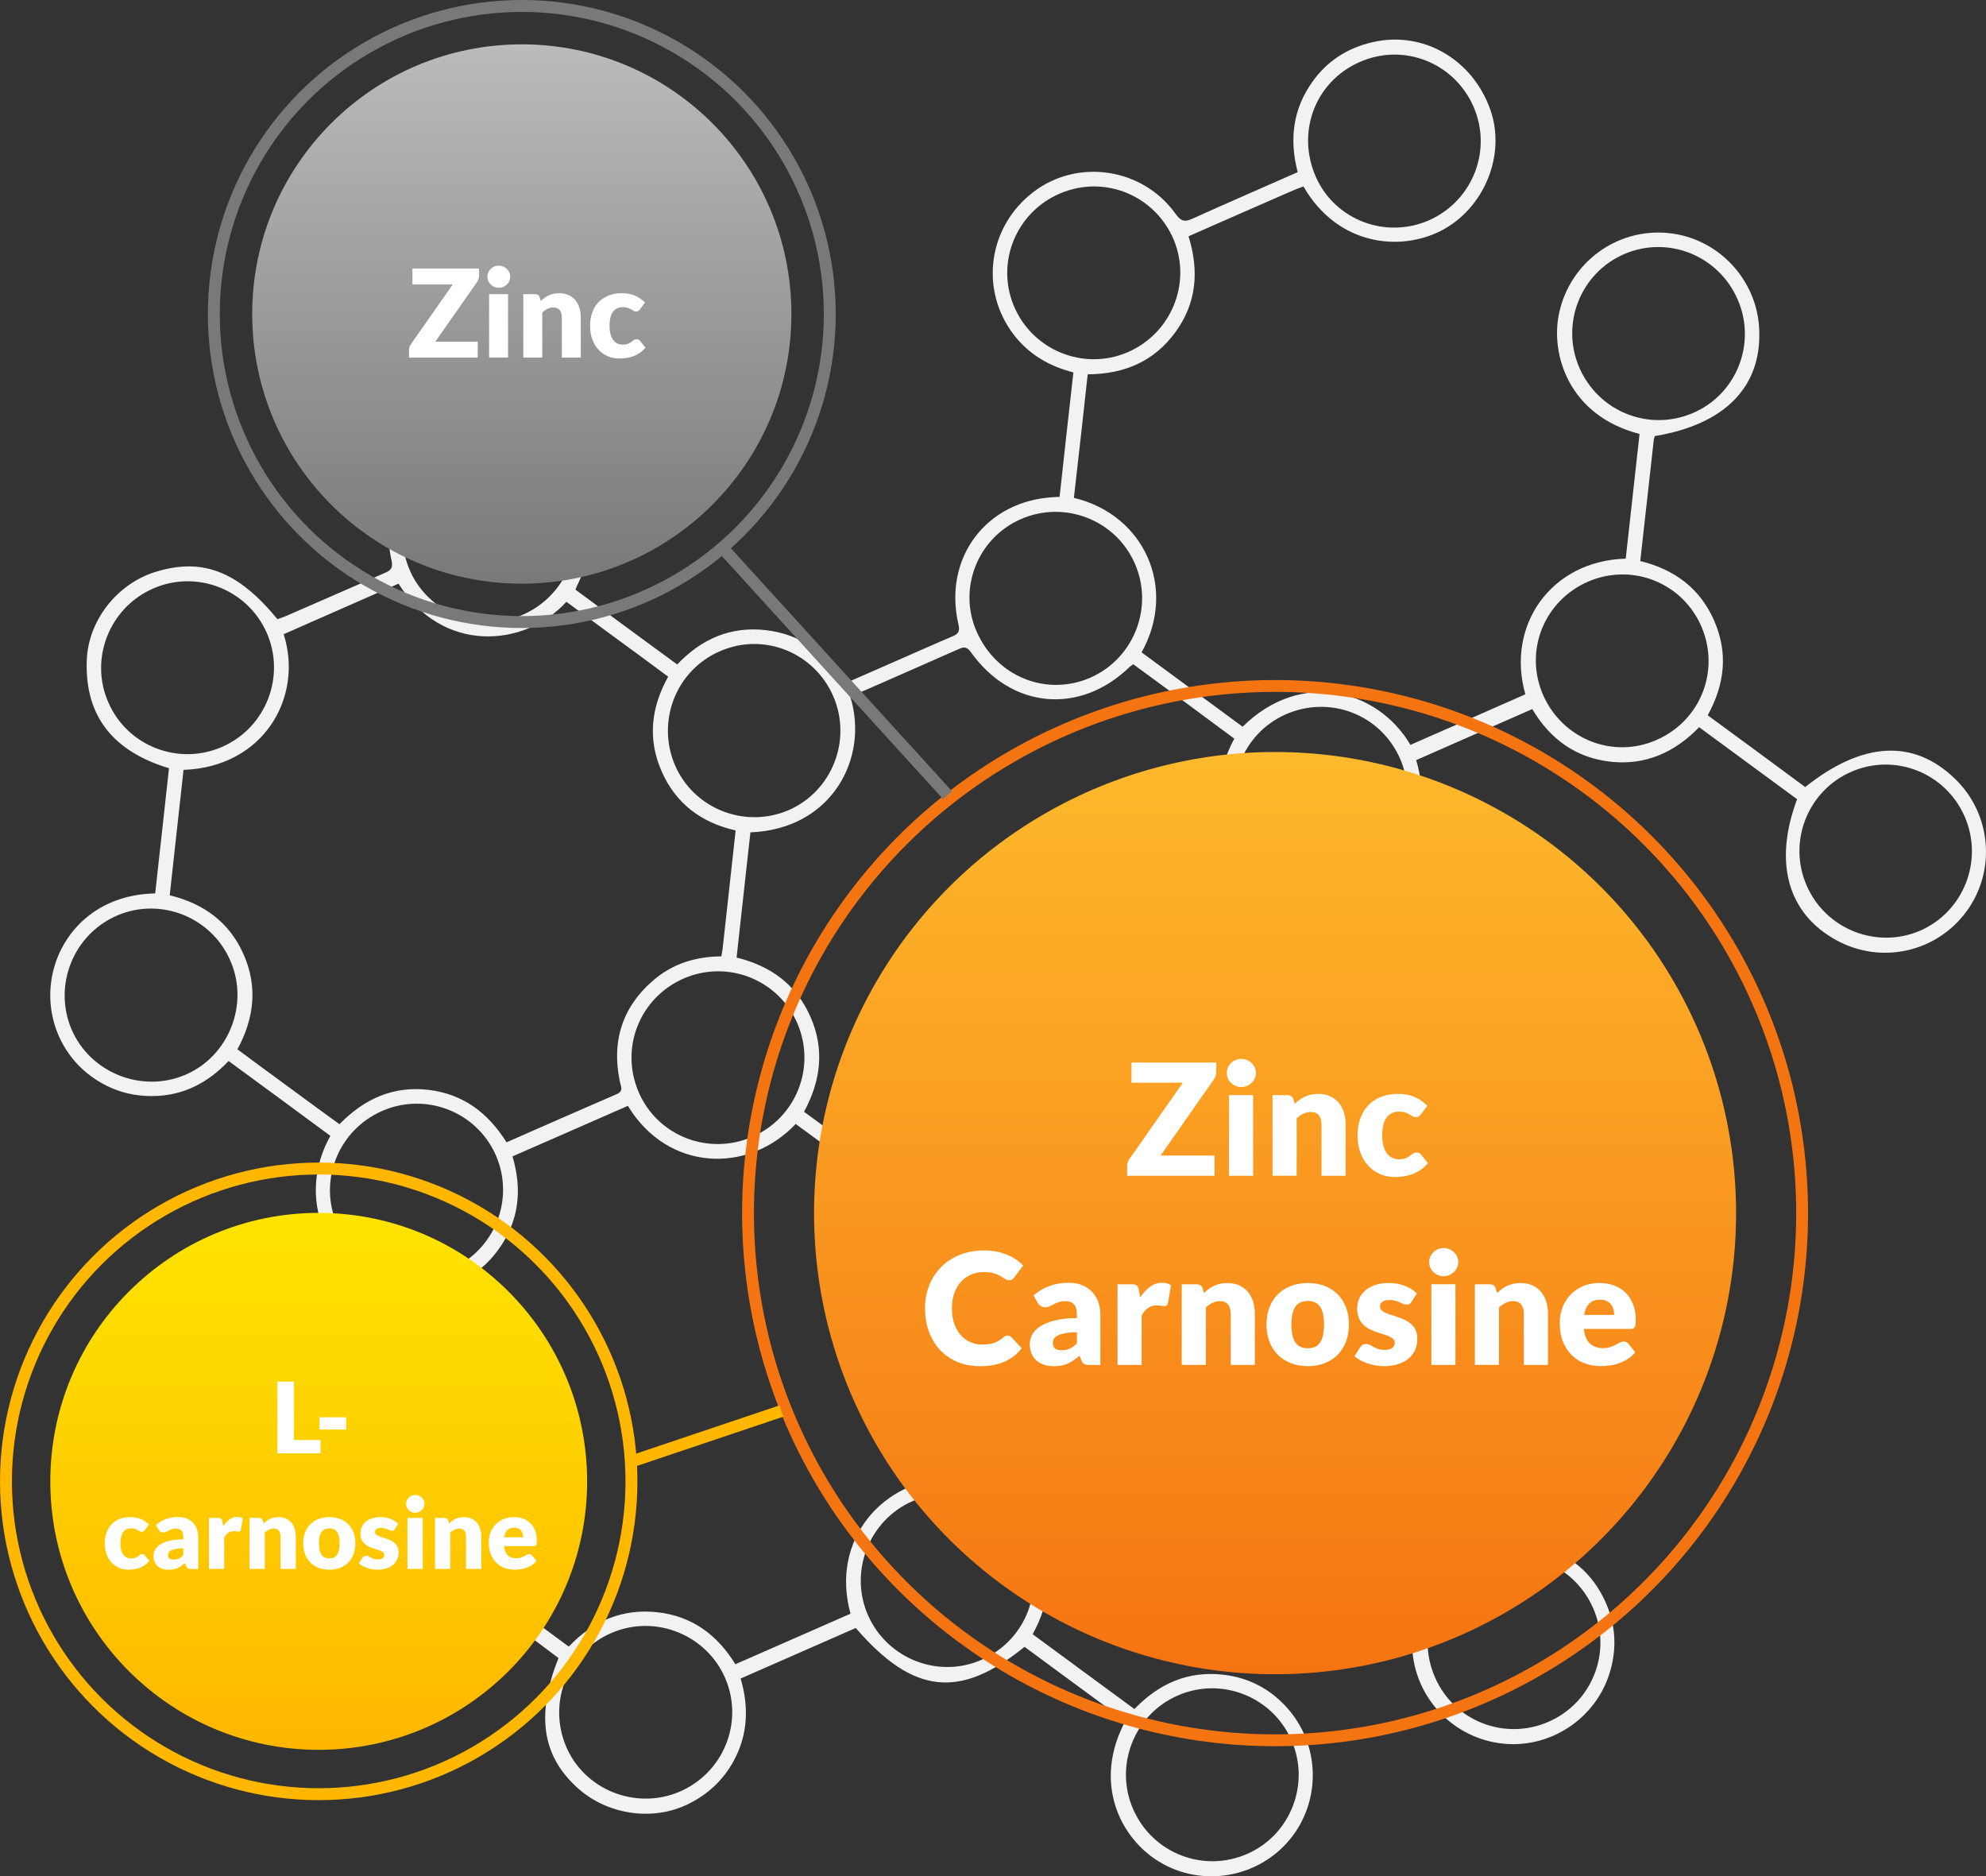
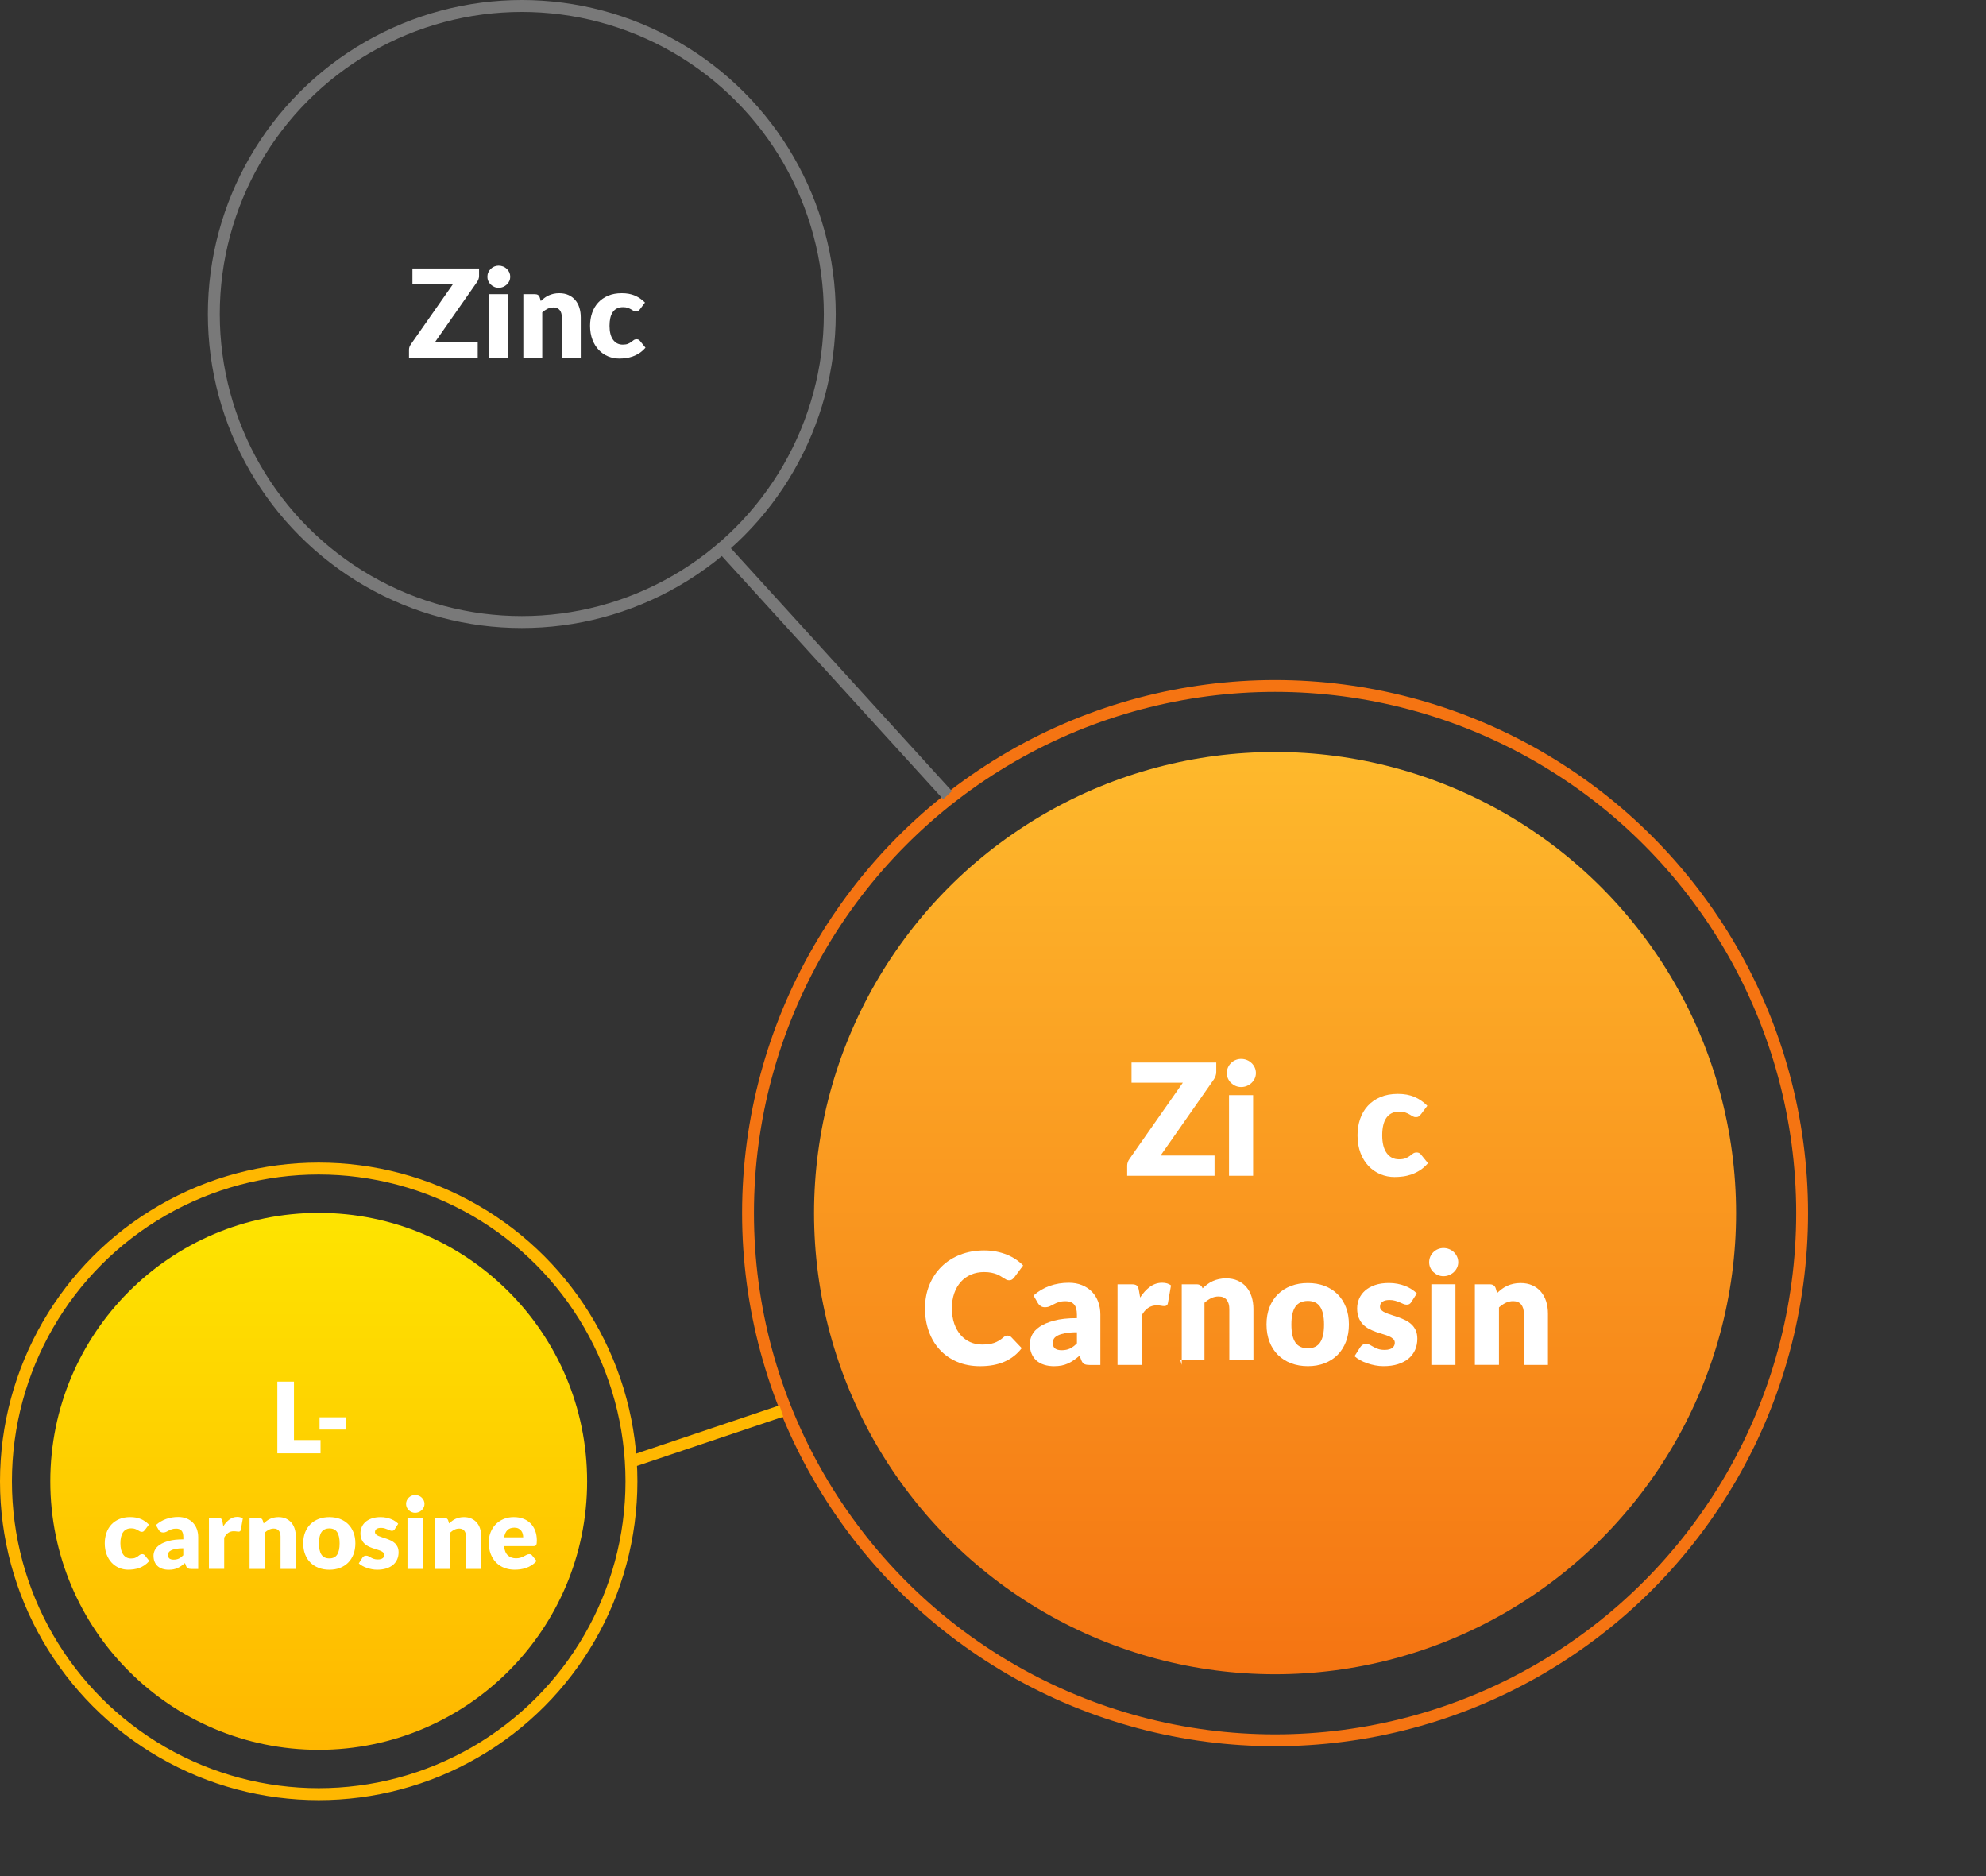
<svg xmlns="http://www.w3.org/2000/svg" id="Layer_1" viewBox="0 0 833.14 786.94">
  <rect x="0" y="0" width="833.14" height="786.94" fill="#333333" stroke="none" />
  <defs>
    <style>.cls-1{fill:url(#linear-gradient);}.cls-1,.cls-2,.cls-3,.cls-4,.cls-5{stroke-width:0px;}.cls-6{stroke:#797979;}.cls-6,.cls-7,.cls-8{fill:none;stroke-miterlimit:10;}.cls-6,.cls-8{stroke-width:5px;}.cls-9{isolation:isolate;}.cls-7{stroke:#f57412;stroke-width:4.97px;}.cls-8{stroke:#ffb700;}.cls-2{fill:#fff;}.cls-3{fill:url(#linear-gradient-2);}.cls-4{fill:url(#linear-gradient-3);}.cls-5{fill:#f2f2f2;}</style>
    <linearGradient id="linear-gradient" x1="218.9" y1="543.2" x2="218.9" y2="769.4" gradientTransform="translate(0 788) scale(1 -1)" gradientUnits="userSpaceOnUse">
      <stop offset="0" stop-color="#797979" />
      <stop offset="1" stop-color="#bbb" />
    </linearGradient>
    <linearGradient id="linear-gradient-2" x1="534.9" y1="85.8" x2="534.9" y2="472.6" gradientTransform="translate(0 788) scale(1 -1)" gradientUnits="userSpaceOnUse">
      <stop offset="0" stop-color="#f57412" />
      <stop offset="1" stop-color="#feb92c" />
    </linearGradient>
    <linearGradient id="linear-gradient-3" x1="133.7" y1="54.1" x2="133.7" y2="279.3" gradientTransform="translate(0 788) scale(1 -1)" gradientUnits="userSpaceOnUse">
      <stop offset="0" stop-color="#ffb700" />
      <stop offset="1" stop-color="#fee400" />
    </linearGradient>
  </defs>
-   <path class="cls-5" d="m546.8,78.2c-1.6.6-3,1.1-4.4,1.7-14.5,6.3-29,12.7-43.8,19.2,4.5,14.5,3.4,28-5.5,40.2s-21.3,17.6-36.8,17.7c-1.9,17.3-3.8,34.6-5.8,51.8,29.7,7.1,43.4,38,28.4,64.8,14.1,10.4,28.3,20.8,42.4,31.2,24-23.8,56.2-16.3,70.4,7.6,16.1-7.1,32.2-14.1,48.2-21.2-8.2-28.7,10.6-56,42.1-56.9,1.9-17.4,3.9-34.9,5.8-52.3-29.5-7.6-37.6-33.2-33.7-50.9,4.6-20.9,23.9-35.3,45.3-33.4,21,1.8,37.7,19.3,38.6,40.4,1.1,24.1-14.3,39.9-43.8,44.8-.1.4-.3.9-.4,1.4-1.9,16.9-3.8,33.8-5.7,51,14.2,3.5,25,11.3,31,25,5.9,13.5,4.5,26.6-2.7,39.7,13.8,10.1,27.4,20.1,40.9,30.1,24-19.1,45.4-20.3,62.8-3.5,15.3,14.7,17.4,38.5,4.9,55.6-12.6,17.2-35.7,22.4-54.5,12.2-20.5-11.1-26.6-32.6-16.6-59.2-13.6-10-27.2-20-41.1-30.2-10.2,10.5-22.3,16-36.9,14.5-14.6-1.6-25.4-9.2-33.1-22.1-16.1,7.1-32.2,14.1-48.7,21.4,4.1,13.8,2.7,27.1-6.1,39.1-8.7,11.9-20.9,17.1-35.8,17.5-2,17.6-3.9,35.1-5.8,52.6,31.4,7.7,42.8,39.9,28.4,64.8,14.1,10.4,28.2,20.8,42.7,31.4,8.6-9,18.8-14.3,31.3-14.7,8.9-.3,17.2,2.1,24.6,7,14.9,9.8,22,28.2,17.8,45.4-4.7,19.1-19,30.2-42.8,32.7-1.9,17.3-3.9,34.8-5.9,52.6,13.5,3.3,24.1,10.5,30.3,23.2,4.8,9.7,5.7,19.7,2.8,30.1-5.6,20.3-25.8,33.6-46.7,30.6-21-3-36.7-21.1-36.5-42.3.1-23.3,16-38.9,44-42.6,1-8.6,2-17.3,2.9-26,1-8.8,1.9-17.5,2.9-26.3-31.3-7.5-42.7-40-28.3-64.8-7-5.2-14-10.4-21.1-15.5-7.1-5.2-14.2-10.4-21.6-15.9-10,10.6-22.1,16-36.6,14.5-14.6-1.5-25.5-9.1-33.3-22.2-8.1,3.5-16.1,7.1-24.1,10.6-8.1,3.5-16.1,7.1-24.6,10.8,4,14.1,2.6,27.2-6.1,39s-20.7,17.3-35.8,17.5c-1.9,17.5-3.9,35-5.9,52.9,14.3,3.6,25.2,11.3,31.1,25,5.9,13.5,4.5,26.6-2.7,39.6,14.2,10.5,28.3,20.8,42.7,31.4,10.3-10.7,22.5-16.1,37.3-14.4,10.5,1.2,19.4,5.8,26.5,13.6,14.2,15.6,14.7,39.3,1.4,55.5-13.4,16.2-36.8,20.2-54.7,9.4-16.5-9.9-28.1-33.3-14.3-59.1-14.1-10.3-28.2-20.7-42.3-31.1-27.2,22.1-46.8,19.9-70.8-7.9-15.9,7-31.9,14-48.3,21.2,3.5,11.9,3.1,23.6-3,34.7-4.4,8-10.8,13.9-18.9,17.9-14.9,7.4-34.1,4.6-46.6-6.8-14.8-13.4-17.4-30.6-7.9-54.4-13.8-10.4-28-20.8-42.3-31.4-7.9,8.6-17.4,13.7-28.9,14.7-9.1.8-17.5-1.3-25.4-5.9-15.5-9.2-23.4-27.4-19.6-45.1,4.2-19.7,18.6-31.3,43.1-34.1,1.9-17.3,3.9-34.8,5.8-52.2-31.6-8.1-42.6-39.8-28.4-65-14.1-10.4-28.2-20.8-42.7-31.4-8.7,9.2-19.1,14.6-31.8,14.7-9.1.1-17.4-2.4-24.9-7.6-14.9-10.3-21.4-28.9-16.5-46.3,3.9-14.1,17-30.5,42.4-31.1,1.9-17.4,3.9-34.8,5.8-52.5-22.7-6.8-35.4-21.2-34.5-45.2.6-16.9,12.8-32,28.4-37,19.9-6.3,34.9-.6,51.6,19.7,1.3-.5,2.7-.9,4-1.5,13.6-5.9,27.2-11.9,40.8-17.8,2.3-1,3.8-1.8,3.1-5.1-4.6-20.5,3.2-38.2,21.2-48.2,15.4-8.6,36-5.7,49.1,6.9,14,13.4,16.8,33,7.6,51.4-.2.4-.4.9-.8,1.9,14.1,10.4,28.2,20.8,42.7,31.4,10.2-10.8,22.5-16.1,37.2-14.4,14.6,1.7,25.3,9.5,33,22.4,7.1-3.1,14.1-6.2,21-9.2,8.1-3.5,16.2-7.2,24.3-10.6,2.3-1,3.2-2,2.5-4.9-6.6-28,11.7-52.2,40.3-53.5.5,0,1-.1,2.1-.1,1.9-17.3,3.8-34.6,5.8-52.2-10.2-2.6-18.7-7.6-25-15.8-14.5-18.9-10.8-45.5,8.4-60,18.5-14,45.6-10,59.4,9.2,2.2,3.1,3.8,3.7,7.2,2.1,14.6-6.6,29.2-12.9,44.1-19.5-3.6-13.7-2-26.4,6.1-37.8,6.2-8.8,14.8-14.3,25.3-16.7,21.1-4.9,41.9,7.1,49.4,28.3,6.7,19-2.6,41.4-20.5,50.7-17.4,9-43.6,6.3-57.9-18.5Zm-142,489.1c-14.4-3.4-25.1-11.3-31-24.7-6-13.5-4.6-26.9,2.7-39.8-7.4-5.4-14.5-10.6-21.6-15.9-7.1-5.2-14.1-10.4-21.1-15.5-19.8,21-53.6,20.1-70.4-7.6-16.1,7.1-32.2,14.1-48.4,21.2,4.2,14.2,2.7,27.3-6,39.2-8.7,12-21.1,17.2-35.8,17.6-2,17.7-3.9,35.1-5.8,52.7,14.3,3.5,25,11.3,31,24.7,6,13.6,4.5,26.9-2.6,39.9,7.4,5.4,14.5,10.7,21.6,15.9s14.2,10.4,21.2,15.6c10.4-10.9,22.6-16,37.2-14.4s25.2,9.6,32.7,21.8c16.4-7.2,32.3-14.2,48.3-21.2-8.7-31.5,14.2-56.5,42.2-56.8,1.9-17.5,3.8-35,5.8-52.7ZM167.2,244.8c-16.1,7.1-32.2,14.1-48.2,21.2,8.4,26.3-8.3,55.7-42,56.9-1.9,17.4-3.9,34.9-5.8,52.6,14.4,3.5,25.1,11.4,31,24.8,6,13.6,4.4,26.9-2.6,39.8,7.4,5.5,14.5,10.7,21.6,15.9,7.1,5.2,14.1,10.4,21.2,15.5,10.6-10.8,22.7-16.1,37.3-14.4s25.1,9.7,32.8,22c15.7-6.9,30.9-13.6,46.2-20.2,3.1-1.3,1.7-3.4,1.3-5.4-3.6-17.4,1.4-32,15.1-43.2,7.9-6.4,17.2-9.1,27.5-9.2.3-1.7.6-3.2.7-4.6,1.8-16,3.5-32.1,5.3-48.2-14.5-3.3-25.1-11.3-31-24.7-6-13.5-4.5-26.9,2.7-39.8-7.4-5.5-14.5-10.7-21.6-15.9-7.1-5.2-14.1-10.4-21.1-15.5-17.6,19.4-52.3,21.7-70.4-7.6Zm283.2,260.7c1.3-.5,2.7-1,4.1-1.6,13.4-5.9,26.8-11.9,40.3-17.6,3.3-1.4,4-2.7,3.1-6.3-5.7-22.3,7.7-44.8,29.9-50.8,4.1-1.1,8.4-1.5,12.8-2.3,1-8.8,2-17.6,2.9-26.3,1-8.7,1.9-17.4,2.8-26-28.1-6.4-44-36.5-28.5-64.8-7-5.2-14.1-10.4-21.2-15.7-7.1-5.2-14.2-10.4-21.2-15.5-.8.6-1.2.8-1.5,1.1-20.9,20.3-49.8,17.6-66.7-6.3-1.9-2.6-3.4-1.9-5.4-1-11.1,4.9-22.3,9.8-33.4,14.7-3.9,1.7-7.8,3.4-11.7,5.1,8,25.8-7.8,55.6-41.9,56.9-1.9,17.4-3.9,34.9-5.8,52.5,14.5,3.6,25.1,11.4,31,24.9,6,13.6,4.3,26.9-2.7,39.8,14.5,10.6,28.7,21,42.8,31.4,19.7-21.4,53.6-19.8,70.3,7.8Zm-100.8-213.4c-8-18.5-29.2-27-47.5-19-18.4,7.9-26.8,29.2-19,47.7,7.8,18.3,29.2,26.9,47.7,19,18.2-7.9,26.7-29.3,18.8-47.7ZM49.1,384c-18.3,7.9-26.9,29.3-19.1,47.7,7.8,18.2,29.4,26.9,47.7,19.1,18.2-7.7,26.9-29.5,19-47.7-7.8-18.4-29.3-27-47.6-19.1Zm457,100.5c8.3,18.6,29.2,26.8,47.6,18.7,18.5-8.1,26.7-29.7,18.4-48.2-8.1-18-29.5-26.2-47.6-18.2-18.4,8-26.6,29.3-18.4,47.7Zm-313.2,137.5c-7.9-18.3-29.4-26.8-47.7-18.9-18.2,7.8-26.8,29.5-18.9,47.8,7.9,18.2,29.5,26.8,47.7,18.9,18.3-8,26.8-29.5,18.9-47.8Zm348.8,107.7c-8.1-18.3-29.6-26.6-47.8-18.5-18.3,8.1-26.6,29.6-18.4,47.9,8.2,18.3,29.5,26.5,47.8,18.4,18.2-8,26.5-29.5,18.4-47.8ZM93.3,313.2c18.3-8.1,26.6-29.5,18.6-47.8-8.1-18.3-29.5-26.6-47.8-18.5-18.3,8.1-26.7,29.6-18.6,47.8,8,18.3,29.5,26.6,47.8,18.5Zm352.4,198c-8-18.5-29.1-27.1-47.5-19.3-18.3,7.8-26.9,29.3-19.1,47.7s29.2,27,47.6,19.2c18.4-7.8,27-29.2,19-47.6Zm75.4-163.8c8.2,18.4,29.3,26.5,47.8,18.3,18.3-8.1,26.5-29.4,18.3-47.8-8.2-18.3-29.3-26.4-47.8-18.3-18.3,8.1-26.5,29.4-18.3,47.8Zm-138.5,282.3c-18.2,8.1-26.5,29.7-18.4,47.9,8.2,18.3,29.7,26.6,47.9,18.4,18.3-8.2,26.5-29.5,18.4-47.9-8-18.2-29.6-26.6-47.9-18.4Zm441.6-287.2c-8-18.4-29.3-26.8-47.6-18.8s-26.7,29.4-18.7,47.7c8,18.4,29.4,26.8,47.7,18.9,18.2-8,26.6-29.4,18.6-47.8ZM191,191.2c-18.4,7.7-27,28.9-19.3,47.5,7.6,18.2,29,27,47,19.4,18.6-7.8,27.5-28.9,19.9-47.2-7.6-18.8-28.8-27.5-47.6-19.7Zm65.7,493.6c-18.4,7.8-27,29-19.3,47.5,7.6,18.3,29.2,27,47.6,19.2,18.5-7.9,27.1-29.1,19.3-47.5-7.8-18.3-29.2-27-47.6-19.2Zm-96.5-218.8c-18.4,8.1-26.8,29.5-18.7,47.7,8,18.3,29.5,26.6,47.8,18.5,18.4-8.1,26.7-29.4,18.7-47.7-8.1-18.3-29.5-26.6-47.8-18.5Zm534.6-155.6c18.5-8,26.9-29,19-47.5s-29-26.9-47.5-19c-18.5,8-27,29-19,47.5,8.1,18.5,29.2,27,47.5,19ZM570.2,26.1c-18.6,8.3-26.5,29.5-18.1,48.3,8.1,18,29.4,26,47.6,17.9,18.3-8.3,26.5-29.6,18.3-47.9-8.3-18.4-29.5-26.5-47.8-18.3Zm158.8,99.6c-8-18.5-29.1-27-47.5-19.2-18.4,7.9-26.9,29.2-19,47.6,8,18.5,29.1,27,47.5,19.2,18.4-7.7,27-29.2,19-47.6Zm-127,577.8c8,18.4,29.3,26.7,47.7,18.6,18.3-8,26.7-29.4,18.6-47.7-8.1-18.4-29.3-26.7-47.7-18.6-18.5,8.2-26.7,29.3-18.6,47.7Zm-192.2-438.4c8.4,18.9,29.5,27.2,47.9,19,18.2-8.2,26.4-29.7,18.3-47.9-8.1-18.3-29.6-26.5-47.9-18.4-18.1,8-26.4,29.3-18.3,47.3Zm-123,145.3c-18.5,8.1-26.8,29.2-18.9,47.6s29.2,26.8,47.7,18.8c18.4-8,26.8-29.2,18.9-47.6-8-18.4-29.3-26.8-47.7-18.8ZM444.8,81.1c-18.5,7.8-27.2,29-19.4,47.4,7.8,18.4,29.1,27.1,47.5,19.3,18.3-7.8,27-28.7,19.6-47-7.8-18.8-29-27.6-47.7-19.7Zm172.3,485.2c8.1,18.4,29.3,26.7,47.7,18.5,18.4-8.1,26.6-29.3,18.5-47.7-8.1-18.3-29.4-26.6-47.7-18.5-18.3,8-26.6,29.3-18.5,47.7Z" />
-   <circle class="cls-1" cx="218.9" cy="131.7" r="113.1" />
  <circle class="cls-3" cx="534.9" cy="508.8" r="193.4" />
  <g class="cls-9">
    <path class="cls-2" d="m510.23,445.61v3.98c0,.57-.09,1.12-.28,1.66-.18.54-.44,1.06-.77,1.53l-22.31,31.87h22.64v8.48h-36.66v-4.24c0-.5.09-1,.26-1.48.17-.49.41-.94.72-1.35l22.38-31.96h-21.53v-8.48h35.55Z" />
    <path class="cls-2" d="m526.86,450.05c0,.8-.16,1.56-.49,2.27-.33.71-.77,1.33-1.34,1.86-.57.53-1.22.96-1.97,1.27-.75.32-1.55.47-2.4.47s-1.6-.16-2.32-.47c-.72-.31-1.35-.74-1.91-1.27s-.99-1.15-1.3-1.86c-.32-.71-.47-1.46-.47-2.27s.16-1.6.47-2.32c.31-.72.75-1.35,1.3-1.89.55-.54,1.19-.97,1.91-1.27.72-.3,1.49-.46,2.32-.46s1.65.15,2.4.46c.75.3,1.41.73,1.97,1.27.57.54,1.01,1.17,1.34,1.89s.49,1.49.49,2.32Zm-1.17,9.26v33.82h-10.11v-33.82h10.11Z" />
-     <path class="cls-2" d="m533.84,493.14v-33.82h6.26c.63,0,1.16.14,1.58.42.42.28.72.71.9,1.27l.59,1.96c.65-.61,1.33-1.17,2.02-1.7.7-.52,1.44-.96,2.23-1.32.79-.36,1.65-.64,2.58-.85.92-.21,1.93-.31,3.02-.31,1.85,0,3.49.32,4.91.96,1.42.64,2.63,1.53,3.6,2.67s1.72,2.5,2.22,4.08c.5,1.58.75,3.29.75,5.14v21.5h-10.11v-21.5c0-1.65-.38-2.94-1.14-3.87-.76-.92-1.88-1.39-3.36-1.39-1.11,0-2.15.24-3.13.72s-1.91,1.12-2.81,1.92v24.1h-10.11Z" />
    <path class="cls-2" d="m596.07,467.34c-.3.37-.6.66-.88.88-.28.22-.69.33-1.21.33s-.95-.12-1.35-.36c-.4-.24-.85-.51-1.35-.8-.5-.29-1.09-.56-1.76-.8-.67-.24-1.51-.36-2.51-.36-1.24,0-2.31.23-3.21.68-.9.46-1.65,1.11-2.23,1.96-.59.85-1.02,1.89-1.3,3.12-.28,1.23-.42,2.62-.42,4.16,0,3.24.62,5.73,1.88,7.47,1.25,1.74,2.97,2.61,5.17,2.61,1.17,0,2.1-.15,2.79-.44.69-.29,1.27-.62,1.75-.98.48-.36.92-.69,1.32-.99s.91-.46,1.52-.46c.8,0,1.41.29,1.83.88l2.94,3.62c-1.04,1.2-2.14,2.17-3.29,2.92-1.15.75-2.33,1.34-3.54,1.76s-2.42.72-3.64.88-2.4.24-3.56.24c-2.07,0-4.04-.39-5.92-1.17s-3.53-1.92-4.96-3.41c-1.42-1.49-2.56-3.32-3.39-5.5s-1.26-4.65-1.26-7.44c0-2.44.36-4.71,1.09-6.83s1.8-3.96,3.23-5.51c1.42-1.55,3.18-2.78,5.28-3.67s4.53-1.34,7.29-1.34,4.98.42,6.98,1.27c2,.85,3.8,2.09,5.41,3.72l-2.67,3.56Z" />
  </g>
  <g class="cls-9">
    <path class="cls-2" d="m200.97,112.6v3.13c0,.45-.07.88-.22,1.31-.15.43-.35.83-.6,1.21l-17.54,25.06h17.8v6.67h-28.83v-3.33c0-.39.07-.78.21-1.17.14-.38.32-.74.56-1.06l17.6-25.14h-16.93v-6.67h27.96Z" />
    <path class="cls-2" d="m214.05,116.09c0,.63-.13,1.23-.38,1.78-.26.56-.61,1.04-1.05,1.46-.44.42-.96.75-1.55,1-.59.25-1.22.37-1.89.37s-1.26-.12-1.82-.37c-.56-.25-1.06-.58-1.5-1-.44-.42-.78-.91-1.03-1.46-.25-.56-.37-1.15-.37-1.78s.12-1.26.37-1.82c.25-.56.59-1.06,1.03-1.49.44-.43.94-.76,1.5-1,.56-.24,1.17-.36,1.82-.36s1.29.12,1.89.36c.59.24,1.11.57,1.55,1,.44.43.8.92,1.05,1.49s.38,1.17.38,1.82Zm-.92,7.28v26.6h-7.95v-26.6h7.95Z" />
    <path class="cls-2" d="m219.54,149.98v-26.6h4.92c.5,0,.91.11,1.24.33.33.22.57.56.71,1l.46,1.54c.51-.48,1.04-.92,1.59-1.33.55-.41,1.13-.76,1.76-1.04.62-.28,1.3-.5,2.03-.67.73-.16,1.52-.24,2.37-.24,1.45,0,2.74.25,3.86.76,1.12.5,2.06,1.21,2.83,2.1s1.35,1.97,1.74,3.21c.39,1.24.59,2.59.59,4.04v16.9h-7.95v-16.9c0-1.3-.3-2.31-.9-3.04s-1.48-1.09-2.64-1.09c-.87,0-1.69.19-2.46.56-.77.38-1.5.88-2.21,1.51v18.96h-7.95Z" />
    <path class="cls-2" d="m268.48,129.69c-.24.29-.47.52-.69.69-.22.17-.54.26-.95.26s-.75-.09-1.06-.28c-.32-.19-.67-.4-1.06-.63-.39-.23-.86-.44-1.39-.63-.53-.19-1.19-.28-1.98-.28-.98,0-1.82.18-2.53.54-.71.36-1.3.87-1.76,1.54-.46.67-.8,1.48-1.03,2.45-.22.97-.33,2.06-.33,3.27,0,2.55.49,4.51,1.48,5.87s2.34,2.05,4.07,2.05c.92,0,1.65-.12,2.19-.35.54-.23,1-.49,1.37-.77.38-.28.72-.54,1.04-.78s.71-.36,1.19-.36c.63,0,1.11.23,1.44.69l2.31,2.85c-.82.94-1.68,1.71-2.59,2.3-.91.59-1.83,1.05-2.78,1.38-.95.33-1.9.56-2.86.69-.96.13-1.89.19-2.8.19-1.62,0-3.18-.31-4.66-.92-1.48-.62-2.78-1.51-3.9-2.68-1.12-1.17-2.01-2.61-2.67-4.32s-.99-3.66-.99-5.85c0-1.92.29-3.71.86-5.37.57-1.67,1.42-3.11,2.54-4.33s2.51-2.18,4.16-2.89c1.65-.7,3.56-1.05,5.73-1.05s3.92.33,5.49,1,2.99,1.64,4.26,2.92l-2.1,2.8Z" />
  </g>
  <circle class="cls-4" cx="133.7" cy="621.3" r="112.6" />
  <g class="cls-9">
    <path class="cls-2" d="m422.72,560.17c.26,0,.52.05.78.15.26.1.51.27.75.51l4.37,4.6c-1.91,2.5-4.31,4.39-7.19,5.66-2.88,1.27-6.29,1.91-10.23,1.91-3.61,0-6.84-.61-9.7-1.84-2.86-1.23-5.28-2.92-7.27-5.09-1.99-2.16-3.52-4.73-4.58-7.7-1.07-2.97-1.6-6.19-1.6-9.67s.61-6.8,1.83-9.77c1.22-2.97,2.92-5.53,5.1-7.68,2.19-2.15,4.8-3.83,7.84-5.02s6.4-1.79,10.08-1.79c1.78,0,3.46.16,5.04.47,1.58.32,3.05.75,4.42,1.3s2.63,1.22,3.78,1.99c1.15.77,2.17,1.63,3.07,2.56l-3.72,4.99c-.24.3-.52.58-.85.83-.33.25-.78.38-1.37.38-.39,0-.76-.09-1.11-.26-.35-.17-.72-.39-1.11-.64s-.82-.52-1.29-.82c-.47-.29-1.02-.57-1.66-.82-.64-.25-1.39-.46-2.25-.64-.86-.17-1.86-.26-3.02-.26-2,0-3.83.35-5.48,1.06-1.65.71-3.07,1.72-4.26,3.03-1.19,1.32-2.11,2.91-2.77,4.78-.66,1.87-.99,3.97-.99,6.29s.33,4.6.99,6.49c.66,1.89,1.57,3.49,2.71,4.78,1.14,1.29,2.47,2.28,4,2.95s3.15,1.01,4.89,1.01c1,0,1.91-.05,2.74-.15.83-.1,1.59-.27,2.3-.51.71-.24,1.38-.55,2.02-.93.64-.38,1.29-.85,1.94-1.42.26-.22.54-.4.85-.54.3-.14.62-.21.95-.21Z" />
    <path class="cls-2" d="m457,572.47c-.96,0-1.68-.13-2.17-.39s-.9-.8-1.22-1.63l-.72-1.86c-.85.72-1.66,1.35-2.45,1.89-.78.54-1.59,1.01-2.43,1.39-.84.38-1.73.66-2.67.85-.95.18-2,.28-3.15.28-1.54,0-2.95-.2-4.21-.61-1.26-.4-2.33-1-3.21-1.78-.88-.79-1.56-1.76-2.04-2.93s-.72-2.51-.72-4.04c0-1.2.3-2.43.91-3.7.61-1.26,1.66-2.42,3.16-3.45,1.5-1.04,3.52-1.9,6.07-2.6,2.54-.7,5.75-1.05,9.62-1.05v-1.45c0-2-.41-3.44-1.22-4.33s-1.97-1.33-3.47-1.33c-1.2,0-2.17.13-2.94.39-.76.26-1.44.55-2.04.88-.6.33-1.18.62-1.75.88-.57.26-1.24.39-2.02.39-.7,0-1.29-.17-1.78-.51-.49-.34-.88-.75-1.16-1.25l-1.83-3.16c2.04-1.8,4.31-3.15,6.8-4.03s5.16-1.32,8.01-1.32c2.04,0,3.89.33,5.53,1s3.03,1.59,4.18,2.77c1.14,1.19,2.02,2.59,2.62,4.22s.91,3.41.91,5.35v21.14h-4.63Zm-11.61-6.17c1.3,0,2.45-.23,3.42-.68s1.97-1.2,2.97-2.22v-4.63c-2.02,0-3.69.13-4.99.39-1.3.26-2.34.59-3.1.99-.76.4-1.29.84-1.58,1.35-.29.5-.44,1.05-.44,1.64,0,1.16.31,1.98.95,2.45s1.55.71,2.77.71Z" />
    <path class="cls-2" d="m468.81,572.47v-33.82h6c.5,0,.92.04,1.26.13s.62.22.85.41c.23.19.4.43.52.73.12.3.22.67.31,1.11l.55,3.16c1.24-1.91,2.63-3.42,4.17-4.53,1.54-1.11,3.23-1.66,5.06-1.66,1.54,0,2.78.37,3.72,1.11l-1.3,7.44c-.09.46-.26.78-.52.96-.26.19-.61.28-1.04.28-.37,0-.8-.05-1.3-.15-.5-.1-1.13-.15-1.89-.15-2.65,0-4.74,1.41-6.26,4.24v20.74h-10.11Z" />
-     <path class="cls-2" d="m495.75,572.47v-33.82h6.26c.63,0,1.16.14,1.58.42.42.28.72.71.9,1.27l.59,1.96c.65-.61,1.33-1.17,2.02-1.7.7-.52,1.44-.96,2.23-1.32.79-.36,1.65-.64,2.58-.85.92-.21,1.93-.31,3.02-.31,1.85,0,3.48.32,4.91.96,1.42.64,2.62,1.53,3.6,2.67s1.72,2.5,2.22,4.08c.5,1.58.75,3.29.75,5.14v21.5h-10.11v-21.5c0-1.65-.38-2.94-1.14-3.87-.76-.92-1.88-1.39-3.36-1.39-1.11,0-2.15.24-3.13.72s-1.91,1.12-2.8,1.92v24.1h-10.11Z" />
+     <path class="cls-2" d="m495.75,572.47v-33.82h6.26c.63,0,1.16.14,1.58.42.42.28.72.71.9,1.27c.65-.61,1.33-1.17,2.02-1.7.7-.52,1.44-.96,2.23-1.32.79-.36,1.65-.64,2.58-.85.92-.21,1.93-.31,3.02-.31,1.85,0,3.48.32,4.91.96,1.42.64,2.62,1.53,3.6,2.67s1.72,2.5,2.22,4.08c.5,1.58.75,3.29.75,5.14v21.5h-10.11v-21.5c0-1.65-.38-2.94-1.14-3.87-.76-.92-1.88-1.39-3.36-1.39-1.11,0-2.15.24-3.13.72s-1.91,1.12-2.8,1.92v24.1h-10.11Z" />
    <path class="cls-2" d="m548.66,538.12c2.57,0,4.9.4,7.01,1.21,2.11.8,3.92,1.96,5.43,3.46,1.51,1.5,2.68,3.32,3.52,5.46.84,2.14,1.26,4.55,1.26,7.23s-.42,5.13-1.26,7.29c-.84,2.16-2.01,4-3.52,5.51s-3.32,2.67-5.43,3.49c-2.11.82-4.45,1.22-7.01,1.22s-4.94-.41-7.06-1.22-3.95-1.98-5.48-3.49c-1.53-1.51-2.72-3.35-3.55-5.51-.84-2.16-1.26-4.59-1.26-7.29s.42-5.08,1.26-7.23c.84-2.14,2.02-3.96,3.55-5.46s3.36-2.65,5.48-3.46,4.47-1.21,7.06-1.21Zm0,27.37c2.33,0,4.04-.82,5.14-2.46,1.1-1.64,1.65-4.14,1.65-7.49s-.55-5.84-1.65-7.47c-1.1-1.63-2.81-2.45-5.14-2.45s-4.14.82-5.25,2.45c-1.11,1.63-1.66,4.12-1.66,7.47s.55,5.84,1.66,7.49c1.11,1.64,2.86,2.46,5.25,2.46Z" />
    <path class="cls-2" d="m592.1,546.05c-.26.41-.54.71-.83.88-.29.17-.67.26-1.13.26s-.96-.1-1.43-.31c-.48-.21-1-.43-1.55-.67s-1.18-.46-1.88-.67c-.7-.21-1.49-.31-2.38-.31-1.28,0-2.27.24-2.95.73-.69.49-1.03,1.17-1.03,2.04,0,.63.22,1.15.67,1.57.45.41,1.04.78,1.78,1.09.74.32,1.58.61,2.51.9.93.28,1.89.6,2.87.95.98.35,1.93.76,2.87,1.22.93.47,1.77,1.04,2.51,1.73.74.68,1.33,1.52,1.78,2.5.45.98.67,2.15.67,3.52,0,1.67-.3,3.22-.91,4.63-.61,1.41-1.52,2.63-2.72,3.65-1.21,1.02-2.7,1.82-4.47,2.38-1.77.57-3.81.85-6.12.85-1.15,0-2.3-.11-3.46-.33-1.15-.22-2.27-.51-3.34-.88-1.08-.37-2.07-.81-2.98-1.32-.91-.51-1.7-1.06-2.35-1.65l2.35-3.72c.28-.44.62-.78,1.01-1.03.39-.25.9-.38,1.53-.38.59,0,1.11.13,1.58.39s.97.54,1.52.85c.54.3,1.18.59,1.91.85s1.65.39,2.76.39c.78,0,1.45-.08,1.99-.25.54-.16.98-.39,1.3-.67.33-.28.57-.6.72-.95.15-.35.23-.71.23-1.08,0-.67-.23-1.23-.69-1.66-.46-.43-1.05-.81-1.79-1.12-.74-.31-1.58-.61-2.53-.88-.95-.27-1.91-.58-2.89-.93-.98-.35-1.94-.77-2.89-1.26s-1.79-1.11-2.53-1.86c-.74-.75-1.34-1.67-1.79-2.76-.46-1.09-.69-2.4-.69-3.95,0-1.44.28-2.8.83-4.09.55-1.29,1.39-2.43,2.5-3.41s2.5-1.76,4.17-2.33,3.63-.86,5.87-.86c1.22,0,2.4.11,3.54.33s2.21.52,3.21.91,1.91.85,2.74,1.39c.83.53,1.55,1.12,2.18,1.75l-2.28,3.56Z" />
    <path class="cls-2" d="m611.74,529.38c0,.8-.16,1.56-.49,2.27-.33.71-.77,1.33-1.34,1.86-.57.53-1.22.96-1.97,1.27-.75.32-1.55.47-2.4.47s-1.6-.16-2.32-.47c-.72-.31-1.35-.74-1.91-1.27s-.99-1.15-1.3-1.86c-.32-.71-.47-1.46-.47-2.27s.16-1.6.47-2.32c.31-.72.75-1.35,1.3-1.89.55-.54,1.19-.97,1.91-1.27.72-.3,1.49-.46,2.32-.46s1.65.15,2.4.46c.75.3,1.41.73,1.97,1.27.57.54,1.01,1.17,1.34,1.89s.49,1.49.49,2.32Zm-1.17,9.26v33.82h-10.11v-33.82h10.11Z" />
    <path class="cls-2" d="m618.72,572.47v-33.82h6.26c.63,0,1.16.14,1.58.42.42.28.72.71.9,1.27l.59,1.96c.65-.61,1.33-1.17,2.02-1.7.7-.52,1.44-.96,2.23-1.32.79-.36,1.65-.64,2.58-.85.92-.21,1.93-.31,3.02-.31,1.85,0,3.49.32,4.91.96,1.42.64,2.63,1.53,3.6,2.67s1.72,2.5,2.22,4.08c.5,1.58.75,3.29.75,5.14v21.5h-10.11v-21.5c0-1.65-.38-2.94-1.14-3.87-.76-.92-1.88-1.39-3.36-1.39-1.11,0-2.15.24-3.13.72s-1.91,1.12-2.81,1.92v24.1h-10.11Z" />
-     <path class="cls-2" d="m671.03,538.12c2.24,0,4.29.35,6.15,1.04,1.86.7,3.46,1.71,4.79,3.03,1.34,1.33,2.38,2.95,3.13,4.88s1.12,4.1,1.12,6.54c0,.76-.03,1.38-.1,1.86s-.18.86-.36,1.14c-.17.28-.41.48-.7.59-.29.11-.67.16-1.13.16h-19.5c.33,2.83,1.18,4.88,2.58,6.15,1.39,1.27,3.18,1.91,5.38,1.91,1.17,0,2.18-.14,3.03-.42.85-.28,1.6-.6,2.27-.95s1.27-.66,1.83-.95c.55-.28,1.14-.42,1.74-.42.8,0,1.41.29,1.83.88l2.94,3.62c-1.04,1.2-2.17,2.17-3.38,2.92-1.21.75-2.45,1.34-3.72,1.76-1.27.42-2.54.72-3.82.88-1.27.16-2.49.24-3.64.24-2.37,0-4.59-.39-6.67-1.16s-3.89-1.92-5.45-3.44c-1.55-1.52-2.78-3.41-3.69-5.68-.9-2.26-1.35-4.89-1.35-7.89,0-2.26.39-4.4,1.16-6.43.77-2.02,1.88-3.79,3.33-5.32,1.45-1.52,3.2-2.73,5.25-3.62s4.38-1.34,6.96-1.34Zm.2,6.98c-1.94,0-3.45.55-4.53,1.65-1.09,1.1-1.81,2.68-2.15,4.75h12.62c0-.8-.1-1.59-.31-2.35-.21-.76-.54-1.44-1.01-2.04-.47-.6-1.08-1.08-1.84-1.45-.76-.37-1.69-.55-2.77-.55Z" />
  </g>
  <g class="cls-9">
    <path class="cls-2" d="m123.33,603.97h11.14v5.57h-18.12v-30.07h6.97v24.49Z" />
    <path class="cls-2" d="m134.06,594.42h11.14v5.16h-11.14v-5.16Z" />
  </g>
  <g class="cls-9">
    <path class="cls-2" d="m60.79,641.7c-.19.23-.38.42-.56.56s-.43.21-.76.21-.6-.08-.86-.23c-.25-.15-.54-.32-.86-.5-.32-.19-.69-.35-1.11-.51s-.96-.23-1.59-.23c-.78,0-1.46.14-2.03.43s-1.04.7-1.41,1.24c-.37.54-.65,1.19-.83,1.97-.18.78-.27,1.65-.27,2.63,0,2.05.4,3.62,1.19,4.73s1.88,1.65,3.27,1.65c.74,0,1.33-.09,1.76-.28.43-.19.8-.39,1.1-.62.3-.23.58-.44.84-.63.25-.19.57-.29.96-.29.51,0,.89.19,1.16.56l1.86,2.29c-.66.76-1.36,1.37-2.08,1.85s-1.48.85-2.24,1.11-1.53.45-2.3.56c-.77.1-1.52.15-2.25.15-1.31,0-2.56-.25-3.75-.74-1.19-.5-2.24-1.21-3.14-2.16-.9-.94-1.62-2.1-2.15-3.48-.53-1.38-.79-2.94-.79-4.7,0-1.54.23-2.98.69-4.32.46-1.34,1.14-2.5,2.04-3.49.9-.98,2.02-1.76,3.34-2.32s2.86-.85,4.61-.85,3.15.27,4.42.8c1.27.54,2.41,1.32,3.43,2.35l-1.69,2.25Z" />
    <path class="cls-2" d="m80.19,658.03c-.61,0-1.06-.08-1.37-.25s-.57-.51-.77-1.03l-.45-1.18c-.54.45-1.05.85-1.55,1.2s-1.01.64-1.54.88c-.53.24-1.09.42-1.69.54-.6.12-1.26.18-1.99.18-.98,0-1.86-.13-2.66-.38-.8-.26-1.48-.63-2.03-1.13-.56-.5-.99-1.12-1.29-1.85s-.45-1.59-.45-2.56c0-.76.19-1.54.58-2.34.38-.8,1.05-1.53,2-2.18.95-.66,2.23-1.2,3.84-1.65,1.61-.44,3.64-.66,6.09-.66v-.92c0-1.26-.26-2.18-.77-2.74-.52-.56-1.25-.84-2.2-.84-.76,0-1.38.08-1.86.25s-.91.35-1.29.56c-.38.21-.75.39-1.1.56-.36.17-.78.25-1.28.25-.44,0-.81-.11-1.12-.32s-.55-.48-.73-.79l-1.16-2c1.29-1.14,2.73-1.99,4.3-2.55,1.58-.56,3.26-.84,5.07-.84,1.29,0,2.46.21,3.5.63,1.04.42,1.92,1,2.64,1.75.72.75,1.28,1.64,1.66,2.67.38,1.03.58,2.16.58,3.38v13.37h-2.93Zm-7.35-3.9c.83,0,1.55-.14,2.17-.43.62-.29,1.24-.76,1.88-1.4v-2.93c-1.28,0-2.33.08-3.16.25-.83.17-1.48.37-1.96.62-.48.25-.82.53-1,.85-.19.32-.28.67-.28,1.04,0,.74.2,1.25.6,1.55.4.3.98.45,1.75.45Z" />
    <path class="cls-2" d="m87.66,658.03v-21.4h3.8c.32,0,.58.03.79.08.21.06.39.14.54.26.14.12.25.27.33.46s.14.43.2.7l.35,2c.78-1.21,1.66-2.17,2.64-2.87.98-.7,2.04-1.05,3.2-1.05.98,0,1.76.23,2.35.7l-.83,4.7c-.06.29-.17.49-.33.61s-.39.17-.66.17c-.23,0-.51-.03-.83-.09-.32-.06-.72-.09-1.2-.09-1.68,0-3,.89-3.96,2.68v13.12h-6.4Z" />
    <path class="cls-2" d="m104.7,658.03v-21.4h3.96c.4,0,.73.09,1,.27.27.18.46.45.57.81l.37,1.24c.41-.38.84-.74,1.28-1.07.44-.33.91-.61,1.41-.84.5-.23,1.05-.41,1.63-.54.58-.13,1.22-.2,1.91-.2,1.17,0,2.2.2,3.11.61.9.41,1.66.97,2.28,1.69.62.72,1.09,1.58,1.4,2.58.32,1,.47,2.08.47,3.25v13.6h-6.4v-13.6c0-1.04-.24-1.86-.72-2.45-.48-.58-1.19-.88-2.13-.88-.7,0-1.36.15-1.98.45s-1.21.71-1.77,1.22v15.25h-6.4Z" />
    <path class="cls-2" d="m138.18,636.3c1.62,0,3.1.25,4.44.76,1.33.51,2.48,1.24,3.44,2.19s1.7,2.1,2.23,3.46c.53,1.36.79,2.88.79,4.57s-.27,3.24-.79,4.61c-.53,1.37-1.27,2.53-2.23,3.49s-2.1,1.69-3.44,2.21c-1.33.52-2.81.77-4.44.77s-3.13-.26-4.47-.77c-1.34-.52-2.5-1.25-3.47-2.21s-1.72-2.12-2.25-3.49c-.53-1.37-.79-2.91-.79-4.61s.26-3.22.79-4.57,1.28-2.51,2.25-3.46,2.13-1.68,3.47-2.19c1.34-.51,2.83-.76,4.47-.76Zm0,17.31c1.47,0,2.56-.52,3.25-1.56.69-1.04,1.04-2.62,1.04-4.74s-.35-3.69-1.04-4.73c-.69-1.03-1.78-1.55-3.25-1.55s-2.62.52-3.32,1.55c-.7,1.03-1.05,2.61-1.05,4.73s.35,3.7,1.05,4.74c.7,1.04,1.81,1.56,3.32,1.56Z" />
    <path class="cls-2" d="m165.66,641.31c-.17.26-.34.45-.53.56-.19.11-.42.17-.71.17s-.61-.07-.91-.2c-.3-.13-.63-.27-.98-.42-.35-.15-.75-.29-1.19-.42s-.94-.2-1.51-.2c-.81,0-1.43.16-1.87.46-.43.31-.65.74-.65,1.29,0,.4.14.73.42.99.28.26.66.49,1.12.69.47.2,1,.39,1.59.57.59.18,1.2.38,1.82.6.62.22,1.22.48,1.82.77s1.12.66,1.59,1.09c.47.43.84.96,1.12,1.58.28.62.42,1.36.42,2.23,0,1.06-.19,2.04-.58,2.93-.39.89-.96,1.67-1.72,2.31s-1.71,1.15-2.83,1.51c-1.12.36-2.41.54-3.87.54-.73,0-1.46-.07-2.19-.21-.73-.14-1.43-.32-2.12-.56-.68-.23-1.31-.51-1.89-.84-.58-.32-1.07-.67-1.49-1.04l1.49-2.35c.18-.27.39-.49.64-.65s.57-.24.97-.24c.37,0,.71.08,1,.25s.62.34.96.54.75.37,1.21.54c.46.17,1.04.25,1.74.25.5,0,.91-.05,1.26-.16.34-.1.62-.24.83-.42.21-.18.36-.38.45-.6.1-.22.14-.45.14-.68,0-.43-.14-.78-.43-1.05-.29-.28-.67-.51-1.13-.71s-1-.38-1.6-.56c-.6-.17-1.21-.37-1.83-.59-.62-.22-1.23-.48-1.83-.79s-1.13-.7-1.6-1.18c-.47-.47-.85-1.06-1.14-1.74-.29-.69-.43-1.52-.43-2.5,0-.91.18-1.77.53-2.59.35-.82.88-1.54,1.58-2.16.7-.62,1.58-1.11,2.64-1.47,1.06-.37,2.3-.55,3.71-.55.77,0,1.52.07,2.24.21s1.4.33,2.03.58c.63.25,1.21.54,1.73.88.52.34.98.71,1.38,1.1l-1.44,2.25Z" />
    <path class="cls-2" d="m178.08,630.77c0,.51-.1.99-.31,1.43-.21.45-.49.84-.85,1.18-.36.34-.77.61-1.25.81-.48.2-.98.3-1.52.3s-1.01-.1-1.46-.3c-.45-.2-.86-.47-1.21-.81-.35-.34-.63-.73-.83-1.18-.2-.45-.3-.92-.3-1.43s.1-1.01.3-1.46c.2-.45.47-.85.83-1.2.35-.34.75-.61,1.21-.8.45-.19.94-.29,1.46-.29s1.04.1,1.52.29c.47.19.89.46,1.25.8.36.34.64.74.85,1.2.21.45.31.94.31,1.46Zm-.74,5.86v21.4h-6.4v-21.4h6.4Z" />
    <path class="cls-2" d="m182.5,658.03v-21.4h3.96c.4,0,.73.09,1,.27.27.18.46.45.57.81l.37,1.24c.41-.38.84-.74,1.28-1.07.44-.33.91-.61,1.41-.84.5-.23,1.05-.41,1.63-.54.58-.13,1.22-.2,1.91-.2,1.17,0,2.2.2,3.11.61.9.41,1.66.97,2.28,1.69.62.72,1.09,1.58,1.4,2.58.32,1,.47,2.08.47,3.25v13.6h-6.4v-13.6c0-1.04-.24-1.86-.72-2.45-.48-.58-1.19-.88-2.13-.88-.7,0-1.36.15-1.98.45s-1.21.71-1.77,1.22v15.25h-6.4Z" />
    <path class="cls-2" d="m215.6,636.3c1.42,0,2.71.22,3.89.66s2.19,1.08,3.03,1.92c.85.84,1.51,1.87,1.98,3.08s.71,2.6.71,4.14c0,.48-.02.87-.06,1.18-.04.3-.12.54-.23.72-.11.18-.26.3-.44.37-.19.07-.42.1-.71.1h-12.34c.21,1.79.75,3.08,1.63,3.89.88.81,2.02,1.21,3.4,1.21.74,0,1.38-.09,1.92-.27s1.01-.38,1.43-.6c.42-.22.8-.42,1.16-.6.35-.18.72-.27,1.1-.27.51,0,.89.19,1.16.56l1.86,2.29c-.66.76-1.37,1.37-2.14,1.85s-1.55.85-2.35,1.11-1.61.45-2.41.56c-.8.1-1.57.15-2.3.15-1.5,0-2.91-.24-4.22-.73s-2.46-1.21-3.45-2.18-1.76-2.16-2.33-3.59c-.57-1.43-.86-3.1-.86-4.99,0-1.43.24-2.79.73-4.07s1.19-2.4,2.1-3.36c.91-.96,2.02-1.73,3.32-2.29,1.3-.56,2.77-.85,4.41-.85Zm.12,4.42c-1.22,0-2.18.35-2.87,1.04s-1.14,1.7-1.36,3h7.99c0-.51-.07-1-.2-1.49s-.34-.91-.64-1.29c-.3-.38-.68-.68-1.17-.92-.48-.23-1.07-.35-1.75-.35Z" />
  </g>
  <circle class="cls-7" cx="534.9" cy="508.8" r="221.1" />
  <circle class="cls-8" cx="133.7" cy="621.3" r="131.2" />
  <circle class="cls-6" cx="218.9" cy="131.7" r="129.2" />
  <line class="cls-8" x1="264.8" y1="613" x2="327.8" y2="591.8" />
  <line class="cls-6" x1="303.1" y1="229.8" x2="397.5" y2="333.5" />
</svg>